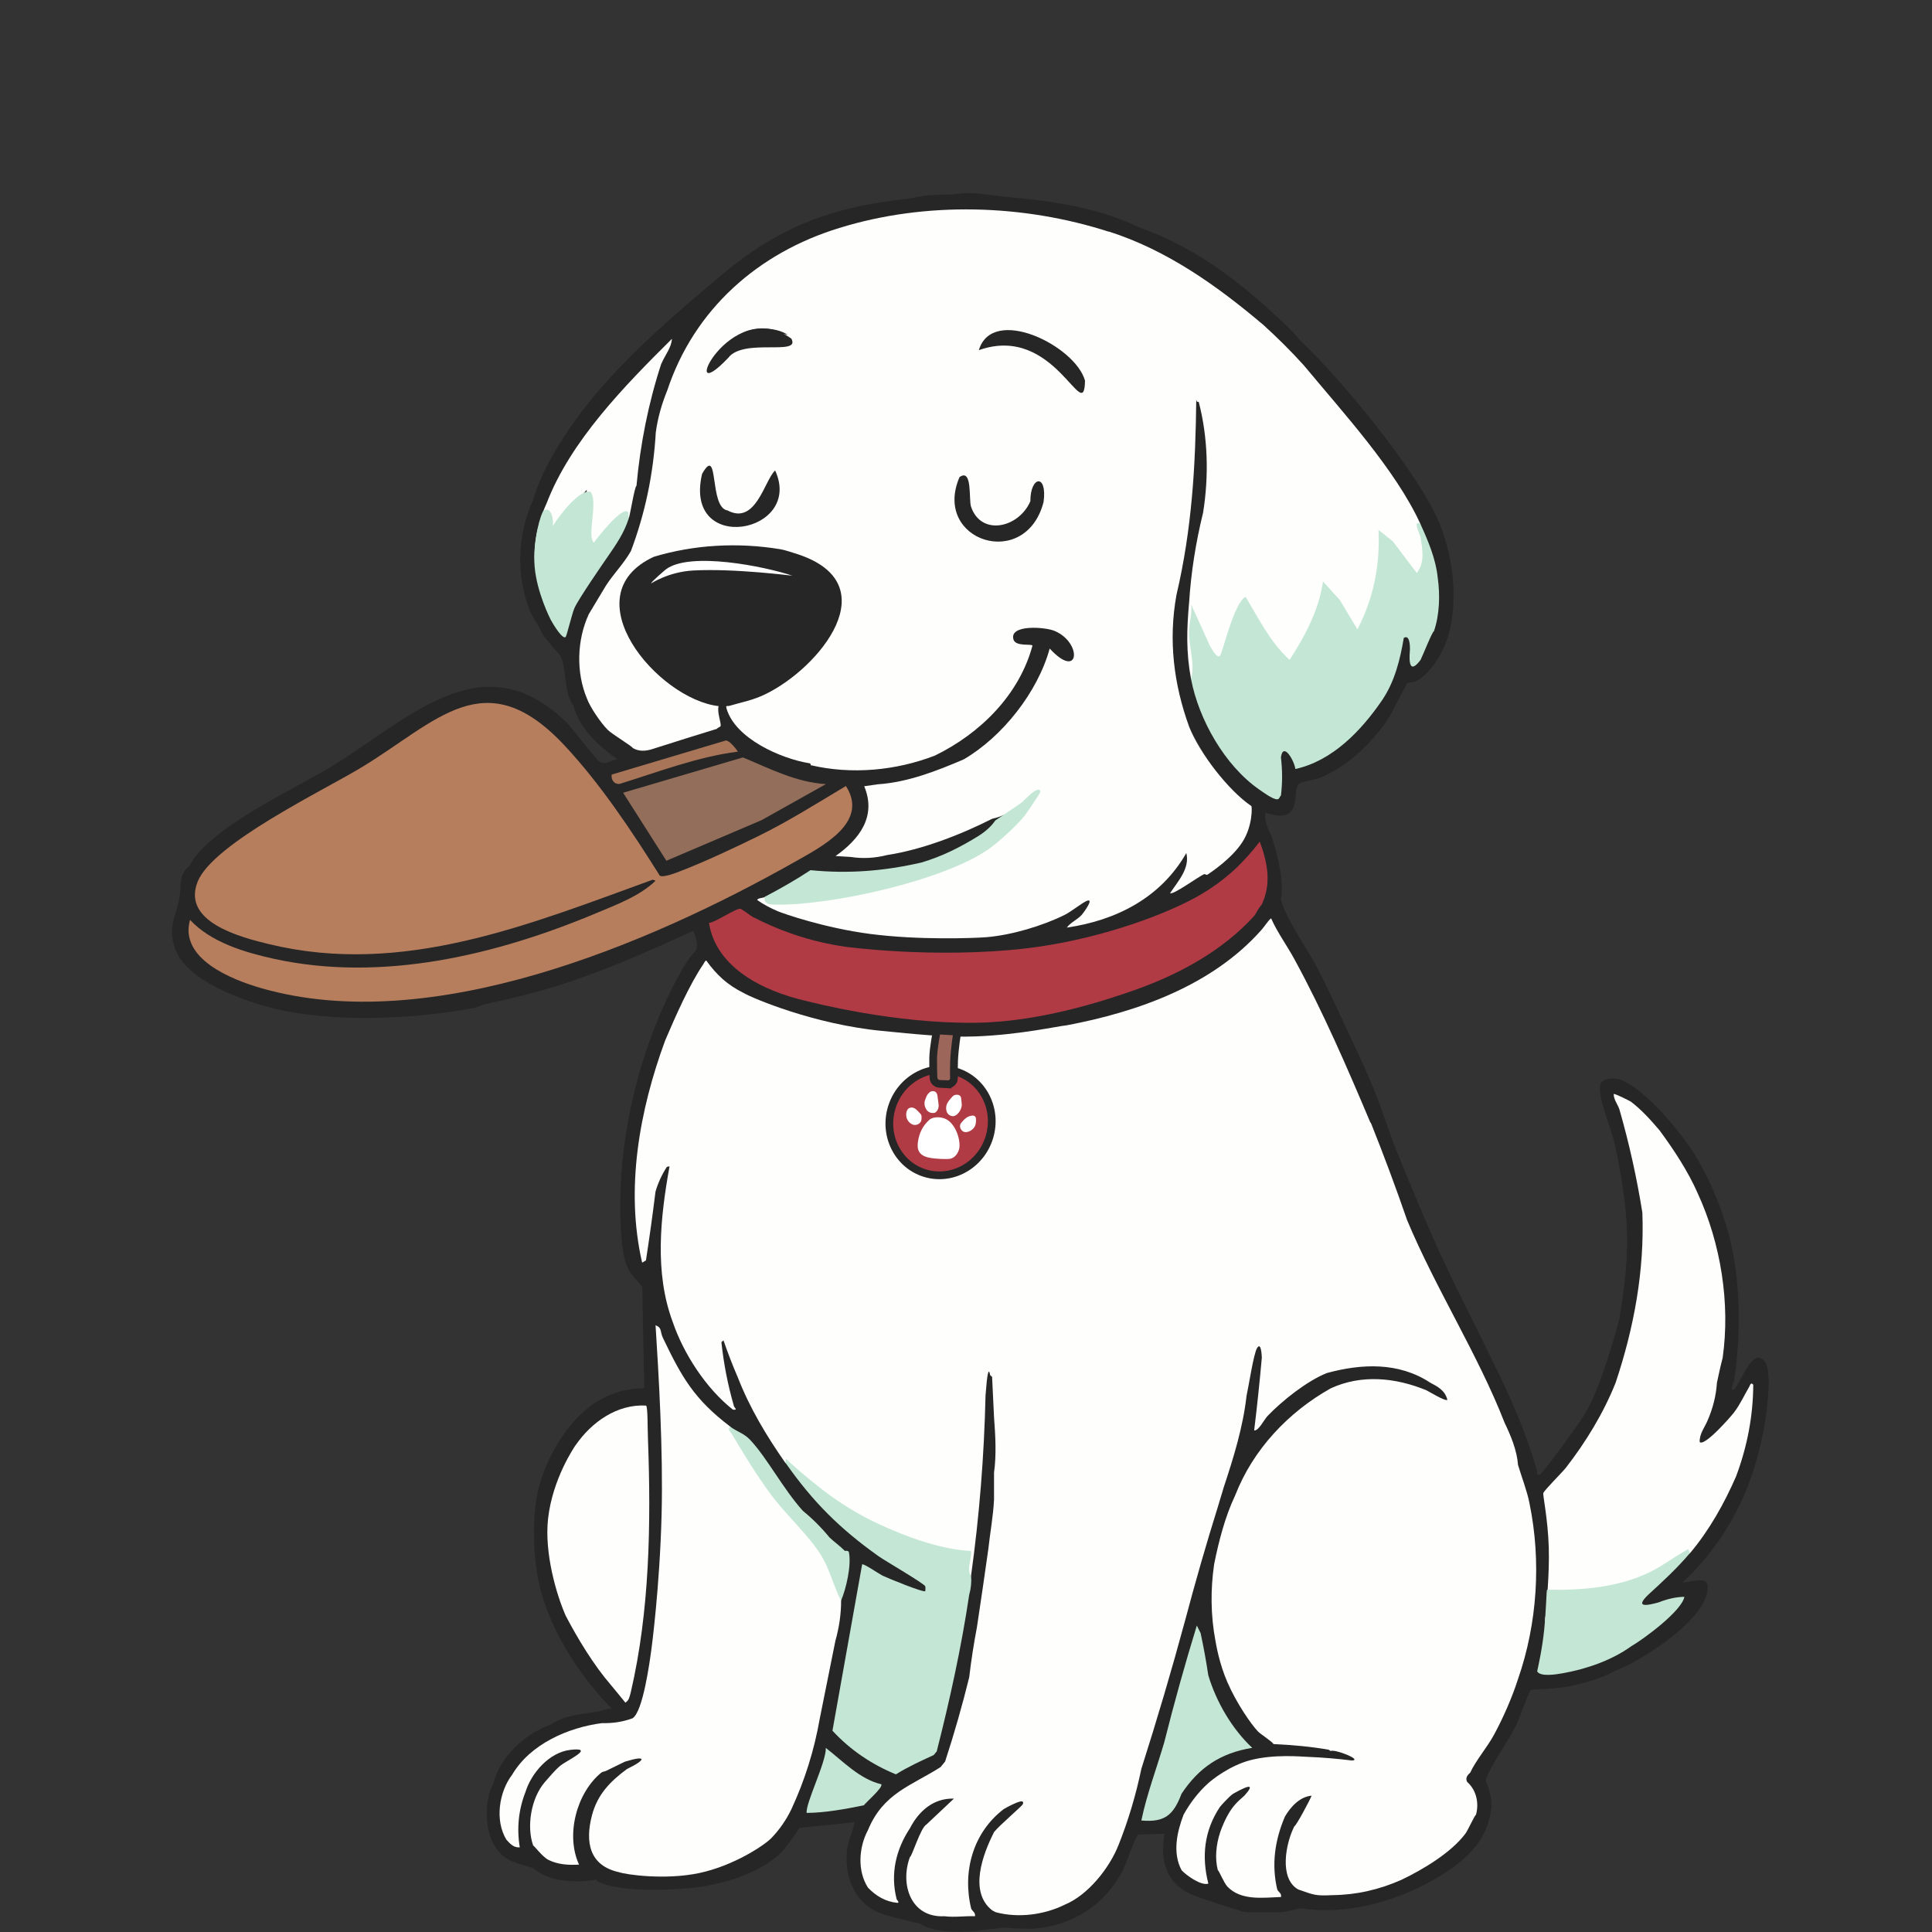
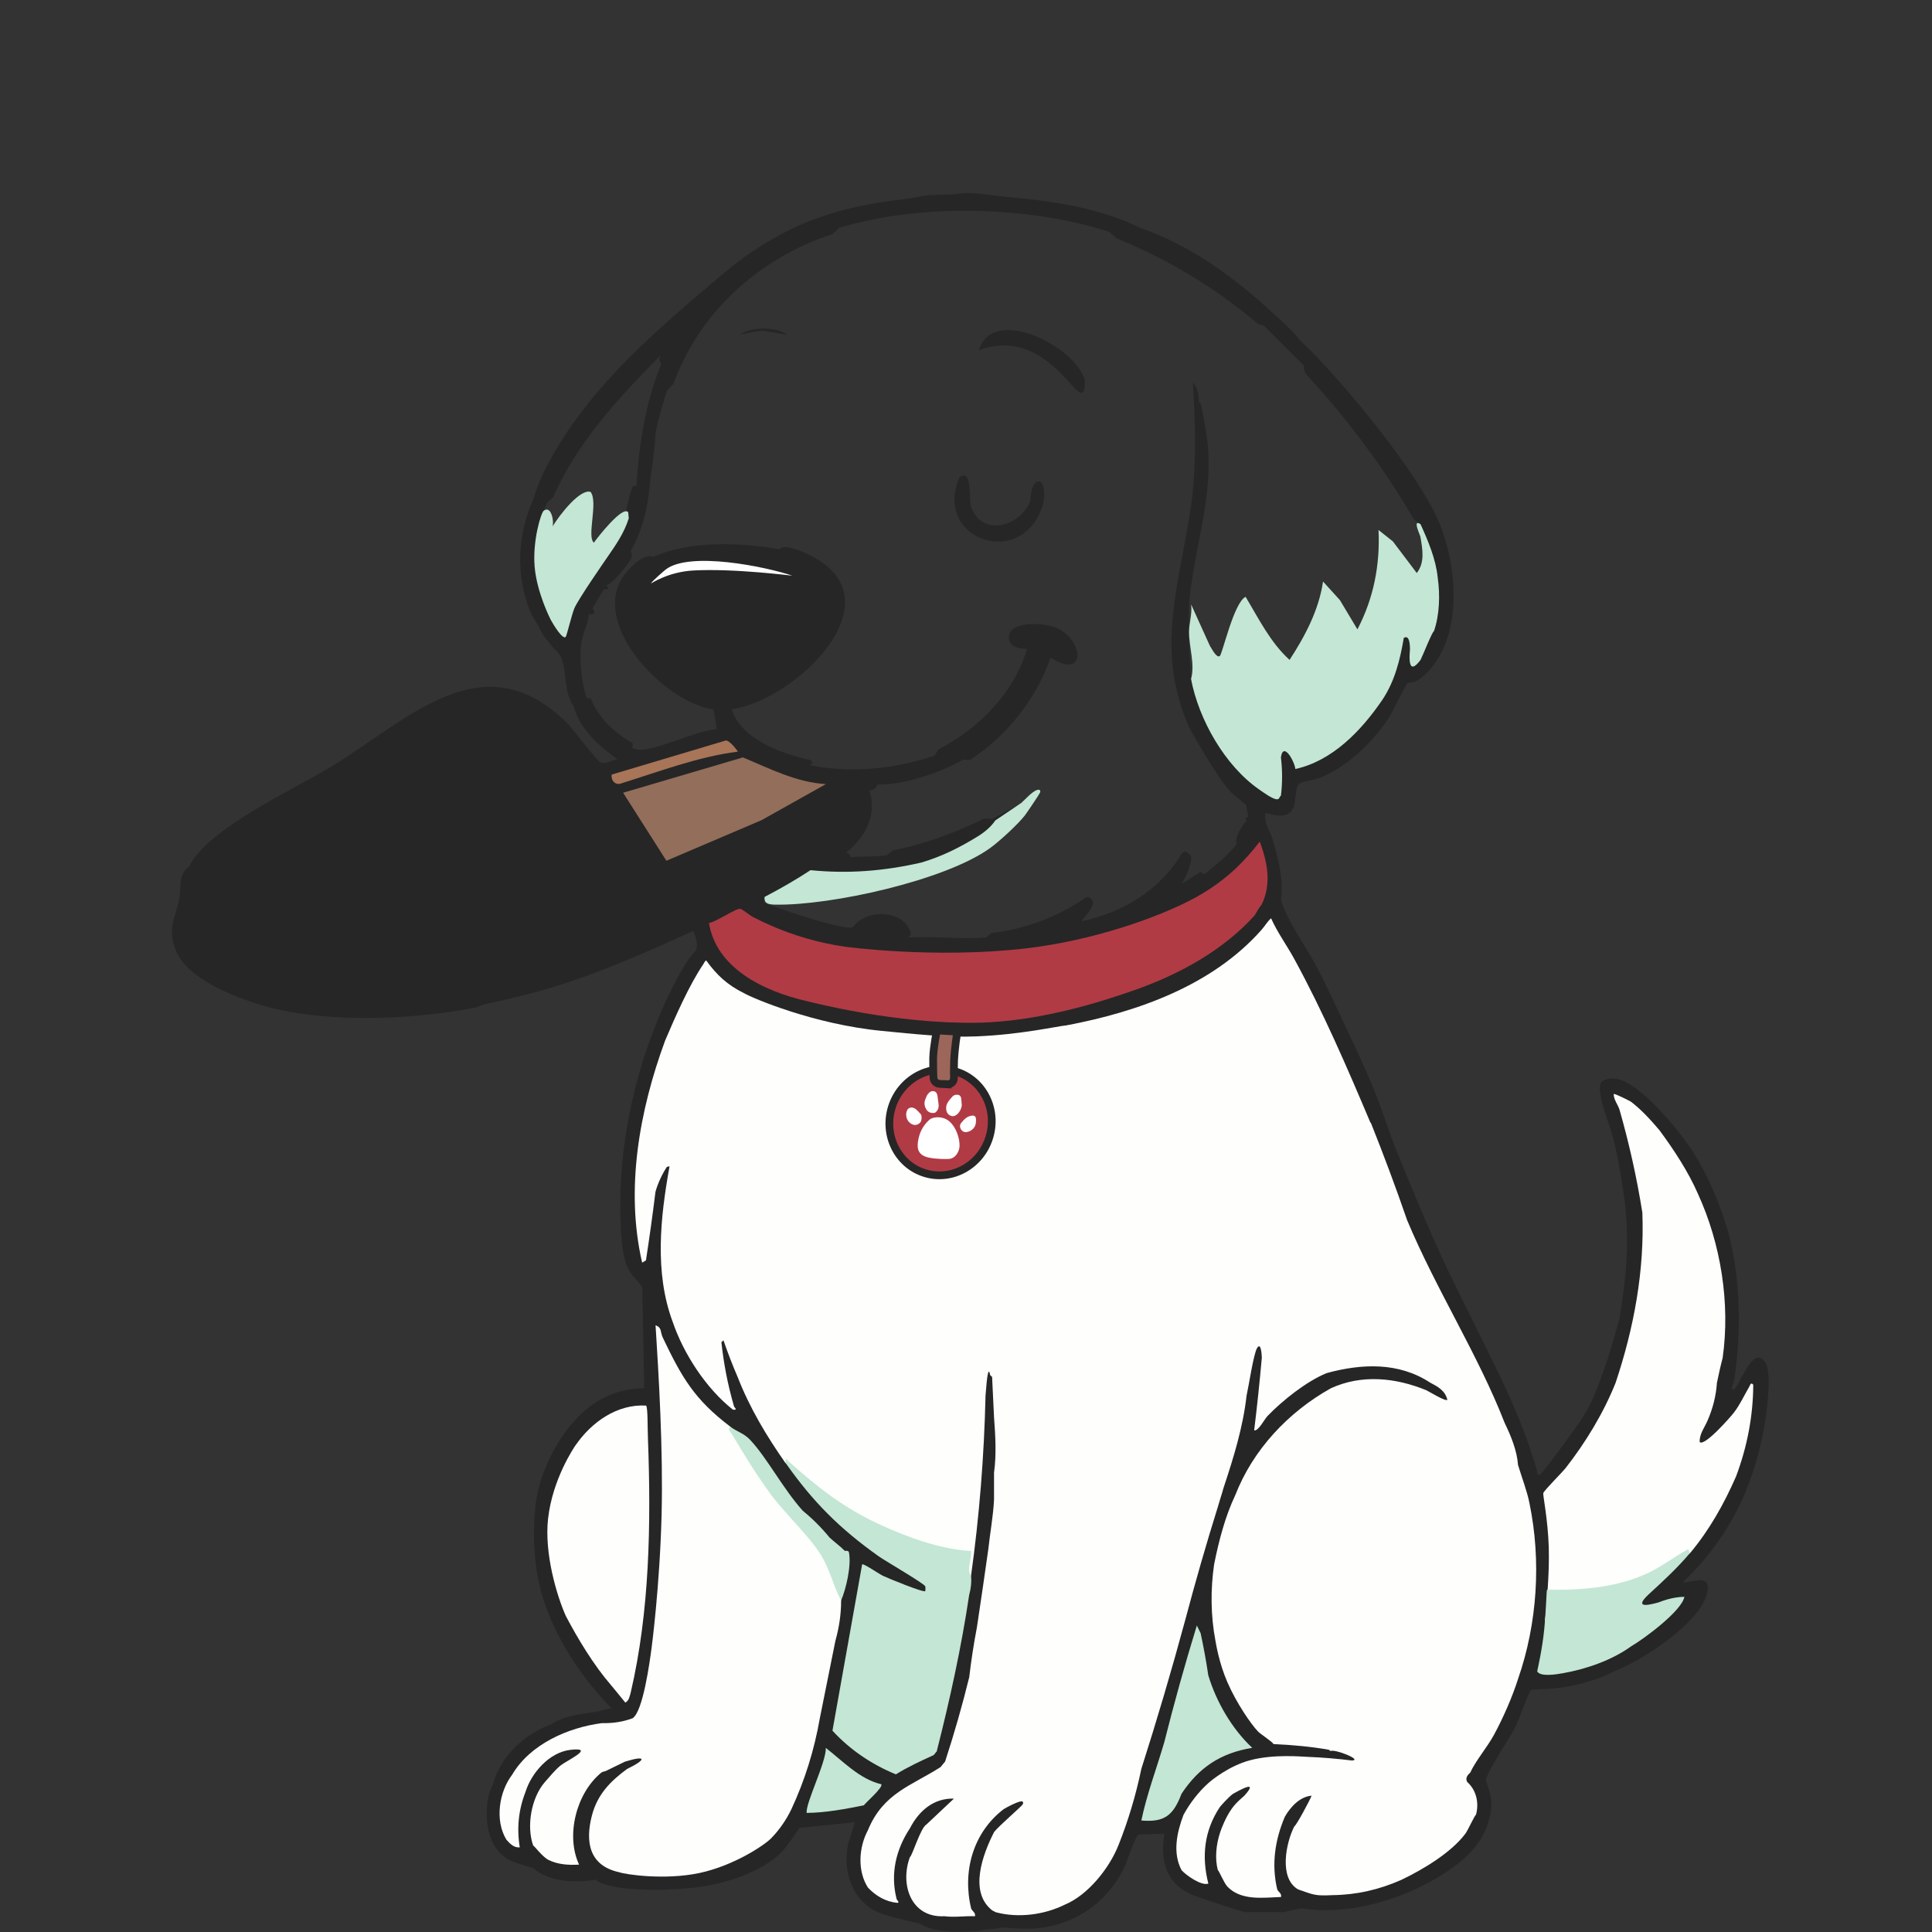
<svg xmlns="http://www.w3.org/2000/svg" id="Layer_1" data-name="Layer 1" viewBox="0 0 250 250">
  <rect x="0" y="0" width="250" height="250" fill="#333333" stroke="none" />
  <defs>
    <style>
      .cls-1 {
        fill: #9d665b;
      }

      .cls-1, .cls-2 {
        stroke: #262626;
        stroke-miterlimit: 10;
      }

      .cls-3 {
        fill: #c3e6d5;
      }

      .cls-4 {
        fill: #fefefd;
      }

      .cls-5 {
        fill: #b77e5e;
      }

      .cls-6, .cls-2 {
        fill: #b03b45;
      }

      .cls-7 {
        fill: #936e5a;
      }

      .cls-8 {
        fill: #fff;
      }

      .cls-9 {
        fill: #262626;
      }

      .cls-10 {
        fill: #a87558;
      }
    </style>
  </defs>
  <g>
    <path class="cls-9" d="M228.35,176.2c-1.57-2.08-3.04,2.73-3.96,3.59-.63.3-.01-1.04,0-1.12.84-5.49.86-11.62-.25-17.07-.84-4.13-2.73-8.8-4.95-12.37-1.63-2.62-7.12-9.44-10.27-9.67-.57-.04-1.7.1-1.85.76-.36,1.52,1.27,5.32,1.71,7.07.43,1.71.72,3.32,1.01,5.05.54,3.25.79,5.58.74,8.91,0,.08,0,.17,0,.25-.08,3.15-.5,6.05-.99,9.16-.08,0-1.36,5.54-3.5,10.36-1.01,2.28-2.56,4.13-3.62,5.65-.37.52-2.9,3.96-3.15,4.03-.54.16-.32-.3-.4-.58-2.22-7.44-4.79-12.17-8.13-18.97-1.42-2.88-2.86-5.74-4.21-8.66-2.03-4.4-3.85-8.88-5.69-13.36-1.16-2.83-2.04-5.83-3.22-8.66-1.15-2.76-2.44-5.46-3.71-8.17-1.13-2.41-2.23-4.82-3.46-7.18-1.17-2.24-4.4-6.9-4.7-8.91.59-2.86-1.22-8.14-1.24-8.17-.44-.98-.95-1.85-.74-2.97.91.28,2.09.62,2.96.11,1.24-.73.68-3.27,1.35-3.84.41-.34,1.99-.5,2.69-.78,3.52-1.41,6.68-4.45,8.79-7.54.58-.85,2.35-4.57,2.58-4.73.21-.14.75-.05,1.11-.25,1.52-.83,2.83-2.69,3.54-4.26,2.15-4.82,1.42-11.3-.49-16.08-2.59-6.46-12.86-18.89-18.06-23.75-1.09-1.38-2.43-2.53-3.71-3.71-4.98-4.59-10.62-8.66-17.07-10.89-5.28-2.58-11.26-3.44-17.07-3.96-1.51-.14-3.56-.5-5.07-.51-.7,0-1.41.09-2.11.18-.82,0-1.65.03-2.48.08-1.17,0-2.39.37-3.46.49-4.73.55-8.94,1.37-13.36,3.22-3.48,1.46-7.27,3.87-10.15,6.31-8.38,7.07-17.08,14.34-22.51,24.13-.94,1.69-1.67,3.34-2.23,5.2-2.06,4.61-2.31,9.59-.49,14.35.31.8.82,1.49,1.24,2.23.18.31.31.71.49.99.3.44.68.81.99,1.24.56.76,1.19,1.08,1.48,1.98.6,1.81.26,4.27,1.48,5.94.84,3.04,3.2,5.16,5.69,6.93-.76.08-1.45.73-2.22.38-.49-.22-3.52-4.29-4.32-5.09-10.89-10.73-20.53-.4-30.49,5.66-4.92,2.99-15.92,7.96-18.39,12.91-1.48,1.05-1,2.9-1.29,4.27-.55,2.54-1.56,3.74-.44,6.61,1.7,4.35,10.35,7.16,14.6,7.92,7.54,1.35,16.48.91,24-.49.46-.09,1.09-.41,1.48-.49,3.85-.82,7.4-1.7,11.13-2.97,5.28-1.79,10.44-4.08,15.51-6.4.45-.13.27.01.38.27.28.65.48,1.49.19,2.16-1.73,1.81-3.68,6-4.7,8.41-3.38,8.03-5.27,17.11-5.06,25.86.04,1.78.12,4.12.6,5.81.54,1.9,1.28,2.16,2.23,3.46l.25,13.04c-.06.03-.12.05-.18.08-1.91-.02-3.86.55-5.51,1.47-4.12,2.3-7.3,7.81-8.17,12.37-.64,3.37-.49,8.02.25,11.38,1.31,5.95,5.18,11.91,9.4,16.21-.6,0-1.25.29-1.73.37-2.09.36-4.38.47-6.19,1.73-3.33,1.16-6.51,4.13-7.42,7.67-1.13,2-1.08,5.67,0,7.67,1.31,2.42,2.95,2.46,5.2,3.22,2.07,1.83,5.54,1.92,8.17,1.48.03.26.5.4.74.49,2.99,1.13,9.15.9,12.37.49,3.59-.45,8.3-1.95,10.89-4.58.33-.33,2.18-2.82,2.23-3.09l7.18-.74c-.25,1.25-.87,2.43-.99,3.71-.18,1.88.08,3.55.99,5.2.56,1.01,1.53,1.98,2.55,2.52,1.27.67,4.34,1.34,5.86,1.68,1.98,1.27,4.98,1.09,7.3.99.31-.01.64-.09.97-.18.78-.06,1.57-.14,2.37-.27.05,0,.11,0,.16,0h.18c1.66.08,3.18.29,5.11-.03,4.56-.76,8.13-3.38,10.24-7.45.39-.76,1.63-4.52,2-4.58l3.35-.09c-.64,3.78.36,6.76,4.14,8.11.75.27,6.04,2.04,6.38,2.04h4.7c.31,0,1.79-.43,2.6-.49,5.5.86,11.75-.8,16.58-3.46,3.05-1.68,6.33-4.03,7.42-7.42.73-2.27.62-3.46-.25-5.69.33-1.46,3.04-5.27,3.92-7.09.38-.77,1.62-4.28,1.88-4.55.24-.24,2.22-.07,4.47-.44,2.5-.41,5.32-1.38,6.3-2.03,3.52-1.27,10.96-6.13,12.01-9.89.78-2.81-1.51-1.69-3.1-1.62,3.47-3.24,6.34-7.36,8.16-11.75,1.27-3.06,2.3-7,2.69-10.3.18-1.5.64-5.39-.22-6.53ZM165.45,110.91c-.06-.26-.12-.52-.2-.78.08.26.15.52.2.78ZM161.39,119.82c.09-.1.19-.19.28-.29v.05c-.09.08-.19.16-.28.24ZM162.28,118.54l-1.04.38c-8.54,8.33-20.81,11.38-32.4,12.19l-.95.54-9.9-.25-.26-.6-3.38-1.4c-.47-.46,1.14-5.61,1.41-5.74,10.02.76,20.5.07,30.15-3.04,2.27-.73,9.62-3.49,10.67-5.22.11-.18.19-.38.26-.58.65-.46,1.04-.65,1.73-1.24.39,0,.75-.1,1.09-.3l3.23-3.3c.69,2.07.98,4.32.14,6.4l.25.66c-.78-.19-1.53.9-.99,1.48ZM72.94,81.68c-.4-.91-.89-1.41-1.46-1.49.64-.48-.29-2.29-.99-1.73-.42-1.31-.8-2.58-.99-3.96-.44-3.13.11-6.45,1.24-9.4l.84-.76c3.11-7.13,8.51-12.91,13.92-18.38-.28.43-.25.78.09,1.07-2.03,4.99-2.93,10.47-3.22,15.84-.13-.02-.26-.03-.39,0-.32.06-.97,3.23-1.01,3.81.27.05.43.17.41.4-.66.42-1.15,1.12-1.47,2.1-.81.96-1.23,1.91-1.25,2.84-.9-.01-1.78,1.12-1.48,1.98-.29.42-.69.78-.99,1.24l-.71.2c-1.25,1.91-2,4.04-2.53,6.24ZM76.48,90.39l-.55-.05c-.69-1.92-.93-4.78-.75-6.81.12-1.41.99-2.9,1-4.07.7.17.99-.22.49-.74.46-.82.97-1.68,1.48-2.47.65.07.79-.11.25-.49.86-.16,3.11-2.93,3.32-3.66.08-.27,0-.54-.1-.8,1.89-3.36,2.29-6.44,2.58-9.67.31-1.86.52-3.75.64-5.67.23-1.31,1.04-4.11,1.48-5.44l.82-.84c3.39-9.38,11.2-16.32,20.6-19.4l.85-.79c10.49-3.2,24.46-2.84,34.89.49l.99.86c6.7,2.71,12.83,6.42,18.38,11.13l.67.14,5.2,5.2c-.02.37.06.72.23,1.05,5.4,5.82,10.07,12.11,14.02,18.86l.85.62-.14.42c.77,1.93,1.36,3.9,1.8,5.93l.57.58c.22,2.25-.08,4.72-.49,6.93-.86-.49-2.16,3.37-2.01,3.53.07.08.17.13.28.18l-1.24.74c.03-1.56.11-2.98-.5-4.45-.08-.07-.31.13-.37.25-.42.76-.68,3.28-1.04,4.4-.47,1.48-1.31,2.8-1.8,4.26l-.78.25c-2.53,3.54-5.78,6.91-10.1,8.06-.23-.72-.97-2.3-1.84-2.15-.72.12-1.05.83-.4,1.26-.21,1.49.15,3.4,0,4.95-5.77-1.98-9.55-8.77-11.01-14.54l-.62-.55c-.24-3.31-.4-6.6-.25-9.9.58-6.52,2.84-12.82,2.48-19.43-.09-1.73-.48-3.89-.83-5.6-.06-.3-.06-.88-.42-.94.02-.36.02-.69-.06-1.04-.06-.28-.38-1.32-.68-1.43.3,5.52.51,10.9-.32,16.38-1.5,9.94-4.6,18.15-.18,28.16.12.28,3.54,6.49,5.52,8.53l1.85,1.54.3,1.56c-.38.01-.45.19-.25.49-.52.54-1.62,2.24-1.24,2.97-1.03,1.45-2.83,2.79-4.21,3.96l-.51-.3-2.5,1.57c.52-.51,1.66-3.25,1.21-3.73-.42-.45-.69-.72-1.14-.21-2.82,4.75-7.68,7.64-13,8.75.37-.42,1.82-2.08,1.5-2.61-.24-.41-.44-.59-.93-.47-3.61,2.53-7.79,4.07-12.25,4.61l-.6.56c-3.26.26-6.85-.2-10.14,0,.48-.26.41-.63.2-1.06-1.23-2.6-5.72-2.55-7.29-.29-1.02.56-9.96-2.49-11.55-3.16l.08-.69c2.12-.21,4.74-1.71,5.94-3.46,4.94.82,9.56.42,14.35-.99.18.08.36.14.55.18,1.2.22,6.27-2.27,6.88-3.64,2.17-1.34,3.55-2.57,5.44-4.21-1.25.65-2.45,1.34-3.71,1.98l-1.02-.05c-3.75,1.82-7.69,3.32-11.79,4.11l-.8.64c-1.52.23-3.21.11-4.7.25-.07-.37-.26-.56-.6-.56,2.46-1.96,4.09-4.89,3.05-8.05.62-.15.95-.41,1.01-.8,3.31.12,8.27-1.56,11.13-3.22l.85.06c4.8-3.12,8.55-7.85,10.45-13.26,4.83,3.12,4.29-2.74.34-4-1.42-.46-5.66-.77-5.74,1.32-.05,1.29,1.3,1.56,2.35,1.54-1.7,5.79-6.26,10.3-11.51,13.06l-.47.79c-5.29,1.7-10.58,2.27-16.08,1.24.32-.24.37-.51.05-.69-3.77-.82-9.04-2.71-10.2-6.58,8.24-1.09,22.08-14.4,9.75-20.1-.82-.38-3.11-1.37-3.56-.59-4.95-.88-11.67-1.18-16.33.99-1.11-.48-2.59.96-3.35,1.81-5.58,6.24,4.57,16.98,11.08,17.91.24.86.39,1.71.44,2.55-3.05.36-6.67,2.35-9.6,2.67-.48.05-.84-.05-1.29-.2l.05-.63c-2.43-1.42-4.3-3.13-5.43-5.75ZM115.32,101.07c.64-.1,1.26-.21,1.87-.32-.62.14-1.24.24-1.87.32ZM92.52,94.59c-.36.07-.72.16-1.09.24.38-.1.75-.19,1.09-.24ZM149.07,130.14c3.17-1.21,13.17-6.2,14.1-9.26.06-.19.09-.4.1-.61.43.2.78.02,1.04-.54,4.66,7.84,8.78,16.07,12.35,24.69l.71.84c1.38,4.24,2.98,8.5,4.7,12.62.11,1.6.63,3.15,1.55,4.65,3.58,6.95,7.07,13.94,10.47,20.97l.6.61c.69,1.76,1.19,3.63,1.73,5.44l-.31.66,1.21,3.92.58.37c1.35,7.17.74,15.81-1.48,22.76l-.72.6c-1.27,3.97-3.41,7.47-5.69,10.86l.22.67c-1.77.95.31,1.74.63,2.96.21.82.09,1.65.12,2.48l-.6-.03c-1.55,3.81-5.27,5.93-8.79,7.76l-.26.68c-3.07.86-5.66,1.82-8.91,1.98-.44-.46-1.16-.64-2.16-.54-.97-.47-1.74-.54-2.29-.2-2.35-1.9-1.24-5.71-.49-8.17.65.6,2.62-3.33,2.59-3.56-.3-2.24-4.61,1-3.83,2.32-1.51,2.6-2.07,6.57-.99,9.4l-.23.53c-3.24.34-5.67-.03-7.09-3.12l-.34.12c-.31-2.95.35-5.14,1.73-7.67.66.07.75-.05.25-.49l2.97-2.72c-1.54-.3-1.94.3-2.97.99-.76-.71-2.72,1.1-1.73,1.73-2.21,3.11-2.79,6.18-1.48,9.9-.35-.41-.87-.71-1.55-.9-.75-.69-1.38-.97-1.91-.83-.91-2.46-.46-4.74.25-7.18l.71-.24c2.2-3.91,5.78-6.02,10.19-6.56l.48-.62c3.76.19,7.52-.07,11.25.74,1.42-.33-1.85-1.42-2.18-1.52-.61-.18-1.16-.1-1.65-.21-.23-.05-.55-.32-.97-.39-2.09-.34-4.09-.43-6.21-.36l.16-.35c-1.04-.84-1.95-1.83-2.74-2.96l-3.42-6.83c-.14-.3-.41-.24-.68-.02-.33-2.46-1.14-5.07-1.23-7.55-.05-1.36.06-4.26.24-5.57.13-.63.27-1.27.42-1.92.61-2.32,1.69-5.41,2.3-6.99l.8-.64c2.24-5.18,6.23-9.45,11.05-12.34l.53-.88c4.2-1.51,8.22-1.2,12.37.25-.14.92,2.43,2.09,3.02,1.43.68-.75-1.72-3.35-2.53-2.42-3.5-2.77-9.34-2.84-13.36-1.24-.19-.16-.4-.25-.65-.26-1.41-.04-8.26,5.59-8.75,7.68.53-2.94,1.16-6.41.99-9.4.95-.47.36-2.17-.8-1.76-.57.2-1.53,5.36-1.59,6.23l.41.48c-.9,4.1-1.9,7.84-2.97,11.88-.86.32-1.3,1.74-.74,2.47-1.84,4.71-2.88,9.72-4.21,14.6-1.89,6.41-3.77,12.89-5.69,19.3-.91,3.05-1.84,7.06-2.97,9.9l-.64.23c-1.3,2.78-3.32,5.35-6.07,6.8l-.22.64c-2.58,1.06-6.17,1.56-8.91.99.04-.66-.05-.74-.49-.25-2.83-2.74-.95-7.03.25-10.14l.57.1c.44-.34,3.57-3.26,3.58-3.51.1-1.83-2.78-.73-2.91.45-3.91,2.27-5.86,8.72-4.21,12.87l-.23.49-2.72.05-.51.45c-4.56-.55-5.27-3.54-4.45-7.67l.38.05c1.18-2.97,2.91-4.97,5.44-7.04.42-1.83-2.36-.8-3.37-.2-1.01.59-2.99,2.33-2.46,3.48-2.02,2.46-2.81,6.13-1.73,9.16-1.16-.16-2.22-.72-3.05-1.53l-.66.04c-1.1-2.31-.97-5.07,0-7.42l.69-.34c1.9-3.19,4.75-5.56,8.53-7.13l.19-.7c.27-.17.56-.34.75-.61.84-1.25,2.57-9.06,2.97-11.02.43-2.13.67-4.29.99-6.43.7-3.57,1.1-6.54,1.48-10.14.99-1.62,1.46-4.69.74-6.43.05-1.15-.03-2.31,0-3.46.41-.26.25-.94.25-1.36.02-1.87.18-4.03-.25-5.82-.03-1.75-.07-3.46-.25-5.2.25-.43.11-.58-.25-.25.08-.37.19-1.21-.49-.99-.78,8.99-.66,18.04-1.98,26.97-.02.73-.2,1.64-.25,2.47l-4.21,20.29-.56-.11c-1.62.76-3.2,1.62-4.74,2.58-2.8-1.37-5.81-3.2-7.64-5.4,1.18-6.91,2.44-13.77,3.77-20.59.83.78,7.07,3.59,7.75,3.16.92-.58.37-1.6-.47-2-6.6-3.74-12.41-8.56-17.14-14.75l-.51-.25-.28-1.28c-1.92-2.82-3.65-5.78-4.99-8.92l-.92-.94c-.73-1.89-1.28-3.96-1.73-5.94-.36-.04-.44.65-.47.89-.32,2.83,1.01,6.07,1.71,8.76-3.1-2.63-5.71-6.42-7.22-10.4l-.7-.49c-2.27-6.66-1.47-14.69.24-21.41.06-.72-.29-.2-.45.04-.25.4-.46.86-.53,1.32-1.02-.01-2.15,2.45-1.48,3.22-.83,2.89-.84,5.95-1.24,8.91-.38-.41-.46-.25-.49.25-.2-1.74-.65-3.56-.75-5.31-.29-4.94.44-11.21,1.57-16.02.59-2.5,1.56-4.88,2.16-7.37l.7-.38c1.29-2.98,2.6-5.97,4.32-8.73l-.08-.78c1.24,1.58,2.73,2.87,4.47,3.89l.73-.18c2.25,1.73,5.36,2.77,8.17,3.22-1.85,1.35-3.51,3.01-4.51,5.16l.3.53c-.84,2.92-.96,5.64-.74,8.66-.72,1.43.97,3.79,1.97,4.98.73.87,2.97,2.94,4,3.15.25.05.5-.09.71-.21,3.45,1.43,6.77,1.04,10.14,0,1.22.5,3.09-1.41,3.99-2.36.9-.94,2.74-2.88,2.2-4.08.81-3.22,1.18-6.37.49-9.65M161.79,231.5s-.02.01-.03.02c0,0,0-.02.01-.02,0,0,.01,0,.02,0ZM127.25,187.39c.03-1.14.08-2.28.15-3.41-.05,1.14-.09,2.27-.15,3.41ZM224.17,163.42c-.09-.53-.17-1.05-.27-1.58.1.51.19,1.03.27,1.58Z" />
    <path class="cls-6" d="M163.02,108.89c-.94,1.23-1.96,2.38-3.07,3.45-.22.21-1.26,1.16-2.42,2.01s-2.45,1.58-2.87,1.81c-4.85,2.63-13.38,5.57-21.89,6.56-11.8,1.37-23.44-.21-23.44-.22-.85-.12-1.68-.27-2.5-.45-3.27-.7-6.36-1.83-9.38-3.38-.44-.23-1.39-1.02-1.65-1.07-.56-.1-3.19,1.74-4.06,1.83.94,5.84,7.05,8.83,12.64,10.11.66.15,11.41,2.98,22.07,2.8,8.63-.14,17.24-3.15,19.98-4.09,6.12-2.1,11.8-5.26,15.84-9.71.22-.24.54-.99.99-1.48,1.3-2.71.75-5.47-.25-8.16Z" />
    <g>
-       <path class="cls-5" d="M85.37,113.31c.46.29,2.12-.37,2.68-.59,3.2-1.23,7.14-3.08,10.24-4.61,3.85-1.9,7.48-4.2,11.17-6.4,3.06,4.72-3.17,7.86-6.55,9.78-19,10.74-47.18,22.68-69.09,16.38-3.82-1.1-10.65-3.79-9.23-8.84,2.7,2.9,7.02,4.19,10.81,5.03,14,3.08,28.8-.46,41.76-5.9,2.64-1.11,5.62-2.21,7.68-4.2l-.37-.13c-16,5.8-32.31,12.55-49.66,8.34-3.76-.91-11.32-2.88-9.23-8.09,1.99-4.94,16.18-11.75,21.13-14.74,9.83-5.93,16.01-13.85,26.26-2.96,4.65,4.94,8.8,11.18,12.4,16.92Z" />
      <path class="cls-7" d="M106.86,101.47l-8.32,4.66-12.31,5.25-5.6-8.8,15.5-4.57c3.47,1.44,6.91,3.23,10.73,3.45Z" />
      <path class="cls-10" d="M95.48,97.26c-5.22.67-10.26,2.61-15.28,4.17-.71.1-1.15-.52-1.05-1.2l14.77-4.41c.48,0,1.27,1.01,1.56,1.43Z" />
    </g>
    <g>
      <path class="cls-4" d="M177.38,145.27c1.67,4.18,3.24,8.38,4.7,12.62,3.75,8.96,9.17,17.37,12.62,26.23.81,1.67,1.6,3.59,1.73,5.44.48,1.6,1.2,3.46,1.48,4.95,1.55,7.48,1.02,15.58-1.48,22.76-.76,2.38-1.9,4.97-3.09,7.18-.89,1.65-2.38,3.36-3.1,4.94-.48.4-.61.8-.38,1.2,1.21,1.08,1.54,2.76,1.13,4.25-.14-.02-1.04,2-1.38,2.45-1.85,2.46-5.5,4.64-8.27,5.96-2.9,1.29-5.87,1.95-8.91,1.98-2.26.11-2.38-.02-4.45-.74-2.52-1.43-1.59-6.04-.49-8.17.22-.04,2.02-3.39,2.23-3.96-1.53.13-2.73,1.46-3.46,2.72-1.29,3.04-1.75,6.16-.99,9.4.13.34.61.52.49.99-2.29.08-5.16.52-6.94-1.35-.44-.46-1.11-2.13-1.23-2.11-.4-1.52-.24-3.28.29-4.89.18-.55.72-1.95,1.47-3.02.66-.95,1.53-1.58,1.7-1.77,1.26-1.42.77-1.49-1.48-.22-.53.35-1.63,1.59-1.73,1.73-2.03,3.08-2.37,6.39-1.48,9.9-.93.31-2.85-1.07-3.46-1.73-1.2-2.24-.61-4.92.25-7.18.82-1.49,1.9-2.92,3.2-4.09.44-.4,2.71-2.25,5.43-2.97,3.07-.81,6.64-.46,7.48-.43,1.9.07,3.81.24,5.69.47,1.4-.08-2.23-1.51-2.78-1.23l-.21-.16c-2.21-.4-4.77-.63-7.18-.74-.03-.23-1.66-1.28-1.98-1.61-.93-.97-2.8-3.69-3.97-6.38-1.06-2.43-1.46-4.86-1.55-5.37-.62-3.26-.65-6.65-.17-9.9.6-3.01,1.43-6.21,2.72-8.91,2.3-5.93,6.87-10.78,12.37-13.86,3.98-1.84,8.4-1.39,12.37.25.38.18,2.47,1.47,2.72,1.24-.29-1.21-1.24-1.71-2.23-2.23-4.09-2.68-8.87-2.46-13.36-1.24-2.58,1.03-5.75,3.55-7.68,5.56-.44.46-1.17,1.97-1.73,1.86.38-3.11.71-6.25.99-9.4-.01-.26-.08-2.14-.62-1.24-.45.75-1.08,4.95-1.36,6.19-.45,4.03-1.69,8.03-2.97,11.88-.21.78-.51,1.64-.74,2.47-1.51,4.83-2.91,9.7-4.21,14.6-1.75,6.48-3.65,12.91-5.69,19.3-.71,3.42-1.7,6.72-2.97,9.9-1.17,2.95-3.94,6.44-6.93,7.67-2.63,1.31-5.99,1.76-8.91.99-.07-.03-.44-.21-.49-.25-3.05-2.38-1.22-7.27.25-10.14.63-.81,3.61-3.35,3.71-3.59.13-.32-.03-.43-.35-.35-.57.13-1.58.66-2.12.98-3.98,3.04-5.37,8.09-4.21,12.87.14.34.6.52.49.99-1.38-.05-2.58.17-3.96,0-4.35.22-5.77-4.15-4.45-7.67.24,0,1.37-3.78,2.12-4.19l3.57-3.36c-2.63-.08-4.54,1.6-5.69,3.83-1.83,2.78-2.55,5.9-1.73,9.16,0,.1.45.45.12.5-1.53-.14-2.8-.89-3.83-1.98-1.4-2.19-1.17-5.24,0-7.42,1.97-4.81,5.61-5.74,9.4-8.17l.59-.72c1.18-3.62,2.22-7.25,3.12-10.91.25-2.15.58-4.29.99-6.43.51-3.39,1.01-6.77,1.48-10.14.22-2.07.64-4.29.74-6.43v-3.46c.32-2.31.18-4.81,0-7.18l-.25-5.2c0-.06-.19-.16-.25-.25-.2-1.09-.39-.22-.6,2.62-.18,7.85-.8,15.64-1.88,23.36-.83.26-.8-.57-.74-1.23l.23-1.4c-8.24-1.38-17.89-5.55-23.32-12.1-.1-.12.4-.14-.17.14-2.44-3.48-4.64-7.14-6.19-11.13-.68-1.57-1.29-3.16-1.84-4.76l-.27.24c.3,2.78.83,5.53,1.61,8.24,0,.18.63.58-.12.49-3.46-2.73-6.38-7.21-7.8-11.38-2.37-6.38-1.59-13.52-.4-20.11l-.34.07c-.62.93-1.18,2.15-1.48,3.22-.37,3-.78,5.96-1.24,8.91-.12,0-.4.27-.49.25-2.19-9.49-.36-19.64,2.97-28.7,1.28-3.01,3.14-7.25,4.95-9.9.11-.17.17-.38.37-.49,1.39,1.92,2.73,3.15,4.82,4.2,1.17.68,9.11,4.07,17.93,4.92,4.11.4,8.4.87,12.2.71,5.84-.24,10.54-1.33,11.68-1.43,9.26-1.75,18.89-5.18,25.24-12.37.43-.48.77-1.1,1.23-1.48.82,1.85,2.05,3.51,3.01,5.28,3.71,6.79,6.86,14.1,9.86,21.2Z" />
      <path class="cls-4" d="M84.84,171.49c.87.35.54.81.95,1.65,2.47,5.16,4.08,7.95,8.7,11.46,3.13,4.86,6.41,9.92,10.53,14.12,1.99,2.35,3.51,5.33,3.82,8.4,0,1.73-.25,3.46-.74,5.2l-2.02,10.05c-.72,4.11-1.94,8.01-3.67,11.73-.66,1.38-1.55,2.67-2.62,3.77-.83.86-4.78,3.54-9.3,4.5-4.51.95-9.59.18-10.35-.1-3.89-.84-4.45-3.9-3.54-7.37.71-2.7,2.36-4.39,4.53-5.99,2.49-1.2,2.61-1.84-.27-.95l-2.46,1.2c-.11.07-.4.06-.62.24-3.19,2.63-4.61,8.08-2.85,11.88-1.34.08-2.74,0-3.96-.61-.78-.39-1.84-1.84-1.98-1.86-.88-2.51-.25-6.14,1.48-8.17.65-.72,1.35-1.62,2.11-2.22s4.57-2.38,1.23-1.99c-2.75.32-5.05,3-5.81,5.44-.9,2.3-1.15,4.7-.74,7.18-.75.04-1.15-.35-1.73-.99-1.53-2.51-.95-6.2.74-8.41,2.33-3.96,7.23-6.11,11.63-6.68,1.4.04,2.72-.17,3.94-.62,1.36-.81,2.24-7.35,2.47-9.08,0,0,1.06-7.87,1.3-17.28.21-8.39-.37-18.01-.78-24.49Z" />
      <path class="cls-4" d="M211.03,142.55c1.4,1.07,2.57,2.37,3.71,3.71,1.83,2.48,3.71,5.33,4.95,8.17,2.99,6.5,4.22,14.23,3.22,21.28-.28,1.05-.51,2.15-.74,3.22-.11,1.67-.52,3.32-1.24,4.95-.34.8-1.05,1.69-.99,2.72.61.63,4.06-3.32,4.45-3.84.82-1.09,1.27-2.14,1.93-3.26.16-.28.22-.69.55-.32-.02,4.03-.77,7.99-2.23,11.88-1.54,3.52-3.46,6.95-5.94,9.9-5.24,3.56-11,5.84-17.5,5.57l-.29,4.43c-.55.42-.81.22-.76-.6-.38-.28-.25-1.72.25-1.86-.18-.02-.31-.05-.31-.08-.03-.68.43-4.58.32-8.19s-.78-6.78-.71-7.02c.1-.35,2.46-2.69,2.92-3.28,2.59-3.33,4.87-7.07,6.44-11,2.37-7.09,3.75-14.5,3.46-22.02-.72-4.52-1.71-8.98-2.97-13.36-.21-.63-.74-1.26-.74-1.98.11-.11,1.94.82,2.23.99Z" />
      <path class="cls-4" d="M74.49,187c2.05-2.97,5.35-5.33,9.11-5.12.24.23.18,2.76.25,4.45.4,10.85.22,22.15-2.23,32.66-.17.62-.22,1.03-.7,1.33-.81-.98-1.28-1.6-1.9-2.32-2.18-2.52-4.26-5.95-5.81-8.91-1.19-2.68-2.79-8.1-2.29-12.58.58-5.15,3.38-9.24,3.57-9.52Z" />
-       <path class="cls-4" d="M143.48,29.96c7.58,2.42,14.08,7.07,20.04,12.12,1.81,1.65,3.55,3.37,5.2,5.2,5,6.03,11.89,13.52,15.09,20.54-.02.76.18,1.6.6,2.53.31,1.32.25,4.56-1.62,3.91-1.12-1.68-2.38-3.2-3.8-4.57-.16,2.42-.36,4.82-1.01,7.17-.31,1.1-1.06,3.64-1.7,4.4-.44.52-.65.52-1.2.18-.36-.72-3.1-5.2-3.55-5.1-.17,1.65-3.41,9.23-4.61,9.41-1.34.2-5.06-6.31-5.81-7.66-.42-.49-2.57,6.26-2.7,6.76-.9,1.33-1.81-.12-2.29-1.04l-1.59-3.5c-.03,2.42.03,4.84.17,7.28l-.58.28c-.65-3.46-.56-6.44-.25-9.9.25-3.9.86-7.77,1.81-11.63.76-4.76.63-9.78-.57-14.35-.38.15-.31-.54-.31-.51-.1,8.82-.56,16.97-2.57,25.52-1.05,5.84-.36,11.52,1.65,17.05,1.35,3.42,5.08,8.24,8.04,10.25.11.07.18,2.66-1.2,4.73-1.37,2.08-3.93,3.78-4.47,4.15-.08.05-.22,0-.39-.08-.68.25-4.09,2.77-4.45,2.47,1.01-1.52,2.59-3.21,2.1-5.19-3.28,5.76-9.04,8.72-15.47,9.65.52-.69,1.35-1.01,1.94-1.65.13-.14,1.7-2.22.66-1.81-.59.23-2.04,1.41-2.88,1.82-2.88,1.43-6.91,2.62-10.11,2.88-1.72.13-8.76.4-15.06-.42-5.95-.78-11.2-2.63-11.9-2.92-.91-.38-1.92-.9-2.72-1.48.17-.28.73-.23.99-.37l.78.46c11.64-.62,27.15-2.66,33.86-13.3-.49.63-.98.87-1.48.72-1.18,1.06-2.42,1.72-3.71,1.98-4.1,2.07-9.05,4-13.61,4.7-1.61.41-3.18.49-4.7.25l-1.98-.12c3.07-2.17,5.34-5.11,3.71-9.03l1.73-.25c3.9-.26,7.62-1.72,11.13-3.22,5.03-2.92,9.6-8.73,11.14-14.35,3.86,4.19,4.26-.72.66-2.27-1.25-.54-5.97-.88-5.34,1.12.3.94,2.43.5,2.45.78-1.72,6.39-6.79,11.38-12.62,14.22-5.07,1.96-10.81,2.48-16.08,1.24.01-.12,0-.2-.13-.24-3.71-.59-9.62-3.2-10.75-7.07-.15-.5.1-.29.34-.36,1.68-.49,3.05-.72,4.68-1.51,7.04-3.42,15.93-14.3,4.11-18.14-.56-.18-1.71-.56-2.22-.63-5.46-.89-11.08-.59-16.33.99-10.81,5.03.52,18.43,8.39,19.32-.22.75.3,2.03.27,2.54-.01.16-.44.26-.49.4-2.73.84-5.48,1.7-8.23,2.58-1.06.37-1.95.33-2.66-.1-.04-.2-2.68-1.79-3.23-2.34-.9-.9-2.28-2.91-2.71-4.09-1.4-3.36-1.3-7.53.25-10.89.12-.21,2.13-3.56,2.23-3.71.96-1.49,2.3-2.83,3.22-4.45,1.83-4.86,2.91-9.97,3.22-15.34.24-1.87.77-3.7,1.48-5.44,3.48-10.51,11.78-17.83,22.27-21.03,11.16-3.46,23.81-3.09,34.89.49Z" />
-       <path class="cls-4" d="M85.58,47.03c-1.68,5.13-2.73,10.44-3.22,15.84-.22.01-.8,3.61-.99,4.21-.25-.9-1.11.04-1.49.37-1.25,1.09-2.14,2.68-3.34,3.84-.04-.49-.62-1.45-.62-1.85v-6.06c-1.7,1.85-3.32,3.71-4.58,5.94-.18-.26-.33-.85-.35-1.15-.04-.56.38-1.61-.26-1.81-.13.89-.57,1.76-.72,2.63-.32,1.88-.09,3.73-.52,5.54-.77-2.99-.04-6.62,1.24-9.4,3.1-8.1,10.17-15.28,16.21-21.28-.03,1.1-.94,2.19-1.36,3.22Z" />
    </g>
    <g>
      <path class="cls-3" d="M101.66,189.31c-.05-.82.13-.45.49-.12,3.69,3.3,7,5.9,11.54,8.01,3.62,1.68,7.98,3.29,11.97,3.5.05.81-.25,1.54-.27,2.35-.02.6.27.82.27.86.07.79-.01,1.62-.25,2.47-1,6.77-2.54,13.74-4.21,20.29-.11.03-.25.37-.45.47-1.67.76-3.26,1.49-4.82,2.46-3.11-1.27-5.93-3.17-8.21-5.65l3.84-21.52c.14-.17,2.26,1.27,2.63,1.45.63.31,5.34,2.24,5.54,2.01.02-.02.04-.51,0-.62-.1-.34-5.2-3.3-6.02-3.88-5.04-3.58-8.51-7.04-12.05-12.08Z" />
      <path class="cls-3" d="M218.7,200.94c-1.64,1.95-3.57,3.73-5.44,5.44-1.67,1.61-.32,1.44,1.36.97,1.19-.47,2.3-.71,3.34-.72-.36,1.83-5.13,5.37-6.93,6.43-2.47,1.78-5.77,2.92-8.82,3.46-.91.16-2.91.48-3.3-.25.08-.37.66-2.9.91-5.42s.28-4.84.36-5.14c4.42.08,8.92-.26,12.93-2.1,1.86-.85,3.28-1.99,4.98-2.94.58-.33.2-.25.62.26Z" />
      <path class="cls-3" d="M155.36,211.33c.39,1.81.72,3.62.99,5.44,1.03,3.45,3.07,6.95,5.69,9.4-4.11.67-6.9,2.55-9.15,5.94-1.07,2.84-2.24,3.72-5.2,3.46.72-3.46,1.99-6.77,2.97-10.14,1.27-5.05,2.67-10.08,4.21-15.09l.49.99Z" />
      <path class="cls-3" d="M103.89,195.5c1.26,1.03,2.41,2.18,3.46,3.46.63.59,1.38,1.12,1.98,1.73.17-.05.48-.02.52.17.34,1.71-.36,4.73-1.02,6.26-.96-1.85-1.43-3.96-2.52-5.77-1.58-2.63-4.64-5.35-6.59-8.01-1.81-2.46-3.49-5.2-5.05-7.83-.19-.32-.55-.49-.19-.91.84.64,1.79.86,2.6,1.73,2.2,2.35,4.25,6.33,6.8,9.16Z" />
      <path class="cls-3" d="M104.38,234.59c-.15-1.27,2.55-6.6,2.48-8.41,2.21,1.71,4.37,4.04,7.17,4.7.33.38-2.2,2.54-2.23,2.72-2.29.47-5.03.98-7.42.99Z" />
      <path class="cls-3" d="M70.37,66.08c.96-.71,1.36,1.41,1.12,2.05,1-1.61,3.58-4.9,4.93-4.48,1.02,1.3-.53,5.8.43,6.57.36-.53,3.72-4.87,4.44-3.93l.07.79c-.61,1.91-1.61,3.34-2.72,4.95-.46.67-3.84,5.54-4.32,6.69-.32.76-.99,3.57-1.12,3.7-.38.38-1.54-1.5-1.92-2.19-.09-.17-1.82-3.57-2.1-6.92s.83-6.97,1.18-7.23Z" />
      <path class="cls-3" d="M132.1,103.95c.54-.47,1.44-1.53,2.11-1.73.32-.1.49.05.36.36-.09.22-1.73,2.66-1.98,2.97-.95,1.19-3.23,3.29-4.47,4.19-5.84,4.21-20.66,7.46-27.81,7.32-.85-.02-1.47-.12-1.37-1,2.03-1.06,4.07-2.23,5.94-3.46,4.89.49,9.58.11,14.35-.99,2.68-.79,5.07-2,7.42-3.46.94-.6,1.65-1.26,2.14-1.98l3.3-2.23Z" />
      <path class="cls-3" d="M183.81,67.82c.99,2.17,1.99,4.52,2.23,6.93.32,2.23.24,4.82-.49,6.93-.2,0-1.46,3.19-1.73,3.71-1.14,1.51-1.59,1.04-1.37-1.41-.01-1.26-.28-1.74-.8-1.44-.47,2.79-1.16,5.62-2.79,8.04-2.69,3.94-6.41,7.86-11.24,8.93-.13-1.06-1.58-3.6-1.87-1.5.2,1.67.2,3.32,0,4.95-.15.02-.16.52-.56.47-.61-.08-1.69-.88-2.24-1.26-4.43-3.06-7.84-9.05-8.83-14.31.54-1.84-.26-4.14-.26-6.06,0-1.2.43-2.36.27-3.59l2.43,5.36c.18.24.84,1.64,1.28,1.32.34-.25,1.82-6.94,3.34-7.66,1.71,2.84,3.19,5.89,5.69,8.16,2.01-3.09,3.79-6.45,4.33-10.14l2.18,2.4,2.27,3.79c2.1-4.03,2.94-8.32,2.73-12.86l1.86,1.48,3.09,4.09c1.08-1.39.74-3.09.47-4.68-.04-.25-1.09-2.38.03-1.63Z" />
    </g>
    <path class="cls-9" d="M140.4,49.26c-1.24-4.52-11.97-9.82-13.74-3.95,9.88-3.51,13.63,9.99,13.74,3.95Z" />
-     <path class="cls-9" d="M100.3,60.88c-1.37,1.24-2.48,7.12-6.16,5.17-2.44-.37-1.05-8.68-3.29-4.73-2.49,10.59,13.2,7.74,9.45-.45Z" />
    <path class="cls-9" d="M133.33,64.85c-1.45,3.43-6.34,4.59-7.67.74-.33-.89.21-5.07-1.5-3.85-3.56,8.27,8.56,12.2,10.88,3.21.5-3.72-1.73-3.36-1.71-.1Z" />
    <path class="cls-9" d="M101.91,43.32l-3.09-.51c-.85,0-2.26.28-3.09.51,1.53-1.1,4.67-1.04,6.19,0Z" />
-     <path class="cls-9" d="M102.4,43.82c-7.99-5.8-15.05,9.74-8.16,2.48,1.99-2.62,9.44-.17,8.16-2.48Z" />
    <g>
      <ellipse class="cls-2" cx="121.71" cy="145.26" rx="6.87" ry="6.6" transform="translate(-53.06 218.52) rotate(-72.79)" />
      <path class="cls-1" d="M122.61,140.31l-1.04-.06c-.42-.02-.76-.37-.78-.79-.03-.68-.05-1.7-.04-2.52.02-1.35.48-3.6.48-3.6l2.64.15s-.34,2.12-.41,3.73c-.04.86-.03,1.7-.02,2.29,0,.46-.37.82-.83.79Z" />
      <g>
        <path class="cls-8" d="M118.79,147.7c.16-1.07.59-2.01,1.47-2.8.47-.42,1.55-.43,2.22-.05,1.37.77,1.91,3.08,1.6,3.95-.31.88-.85,1.09-1.16,1.15s-1.9.04-2.79-.17c-1.23-.29-1.51-1.02-1.34-2.09Z" />
        <g>
          <path class="cls-8" d="M117.33,144.72c-.09-.33-.12-.71.07-1.08.12-.24.39-.36.66-.32.19.04.36.12.5.25.19.17.37.36.54.55.11.12.16.27.15.44,0,.15,0,.3-.04.44-.11.39-.59.65-.99.55-.37-.09-.74-.42-.88-.84Z" />
          <path class="cls-8" d="M121.46,143.09c0,.34-.13.6-.35.81-.1.1-.25.12-.39.12-.39,0-.7-.17-.89-.52-.22-.4-.27-.82-.09-1.26.1-.25.18-.5.36-.71.14-.15.28-.3.5-.33.3-.05.56.1.66.4.02.07.04.15.05.22.05.36.1.71.14,1.07,0,.07.01.14.02.19Z" />
          <path class="cls-8" d="M124.46,143.05c-.08.43-.24.79-.55,1.09-.23.22-.49.36-.82.26-.35-.11-.56-.36-.63-.71-.09-.43.02-.83.27-1.18.15-.22.34-.41.52-.62.14-.16.32-.22.52-.23.33-.02.54.11.6.44.05.31.06.63.09.95Z" />
          <path class="cls-8" d="M124.3,145.41c-.25.46.15,1.09.64,1.09.55,0,1.16-.44,1.29-.98.06-.24.08-.5.06-.75-.02-.3-.22-.45-.51-.41-.2.03-.42.09-.6.19-.38.22-.64.56-.88.86Z" />
        </g>
      </g>
    </g>
  </g>
  <path class="cls-8" d="M102.52,74.49c-3.53-1.19-13.29-3.17-16.37-.8-.15.12-1.79,1.51-1.91,1.81-.02.04,2.18-1.5,5.48-1.68,5.37-.29,12.88.7,12.8.67Z" />
</svg>